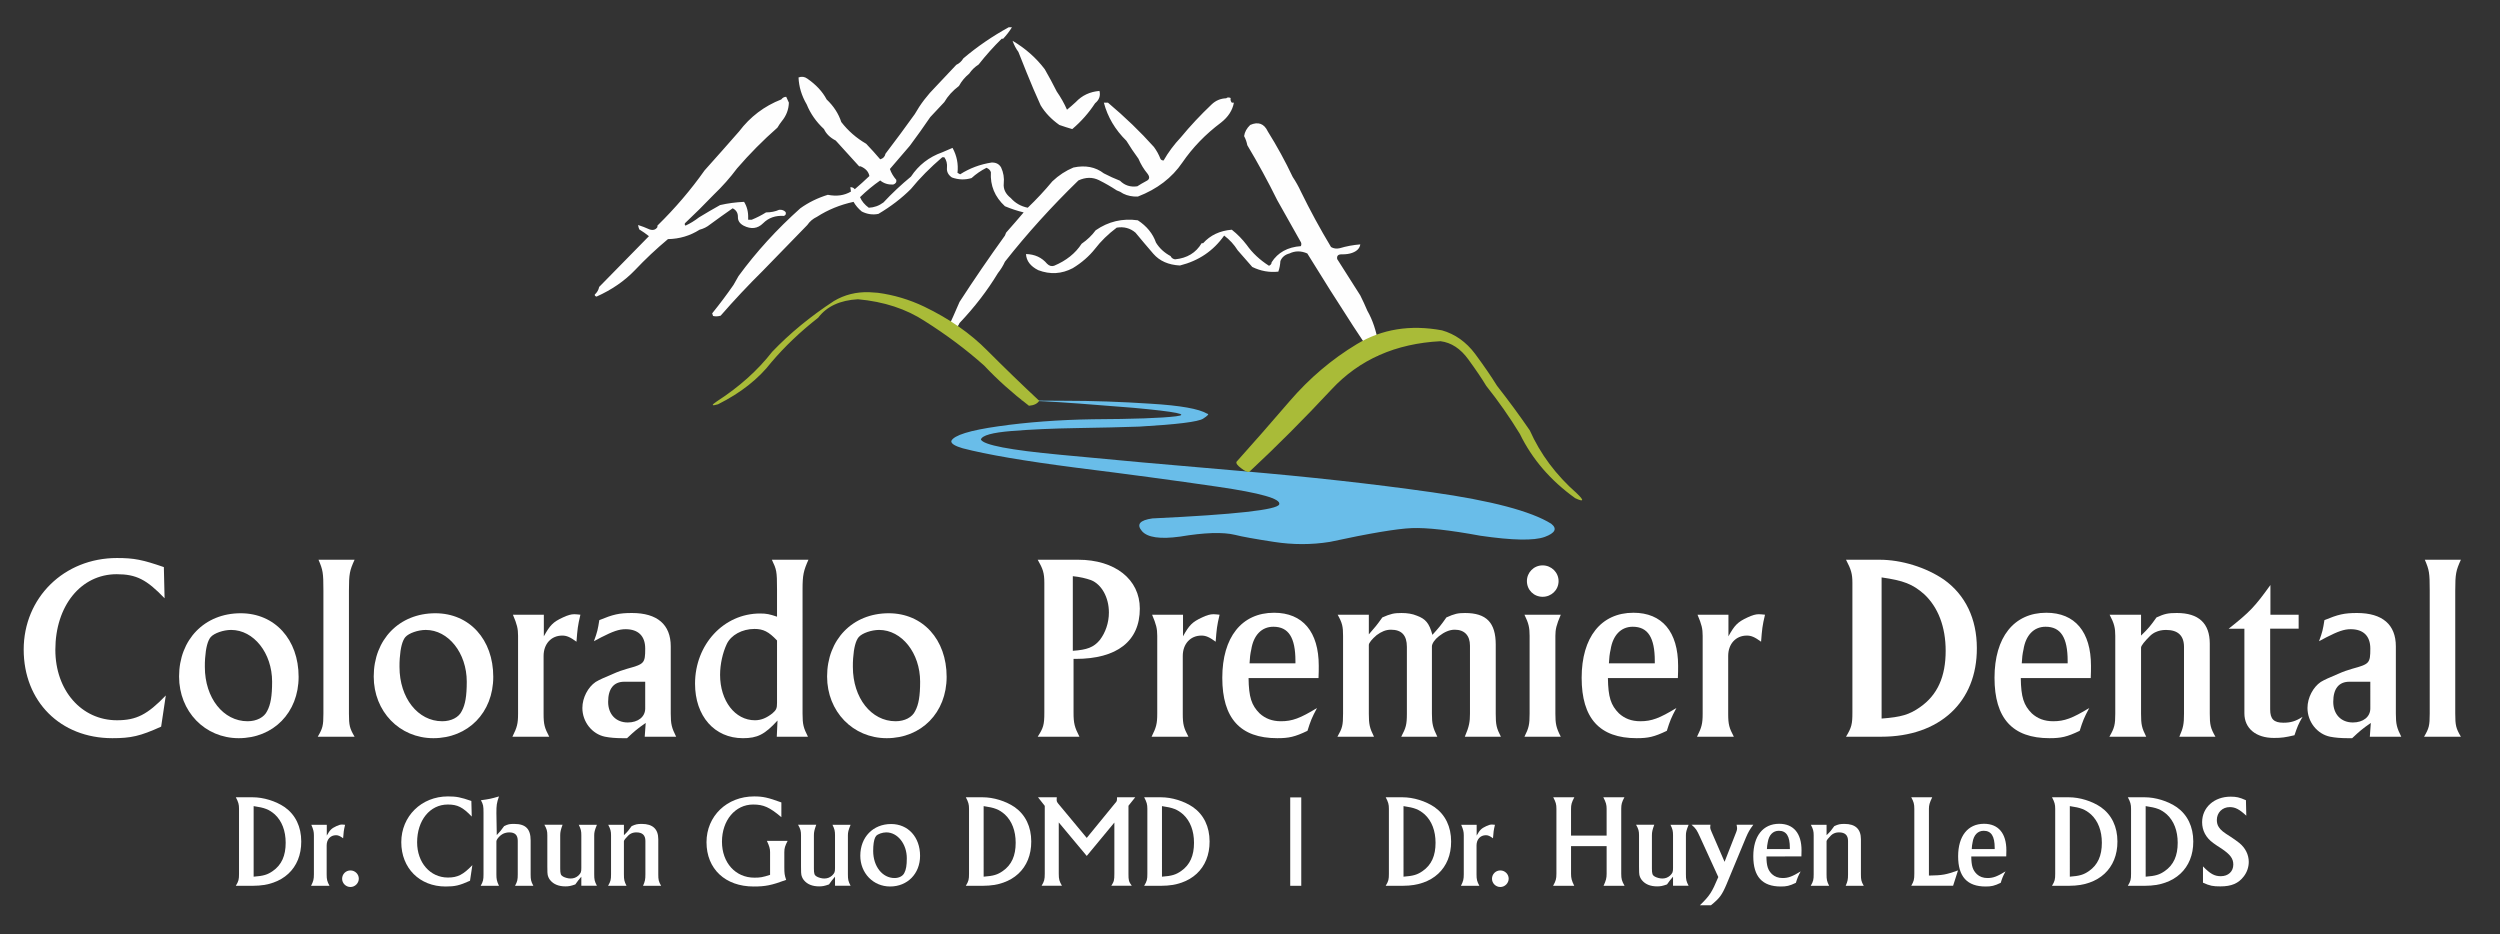
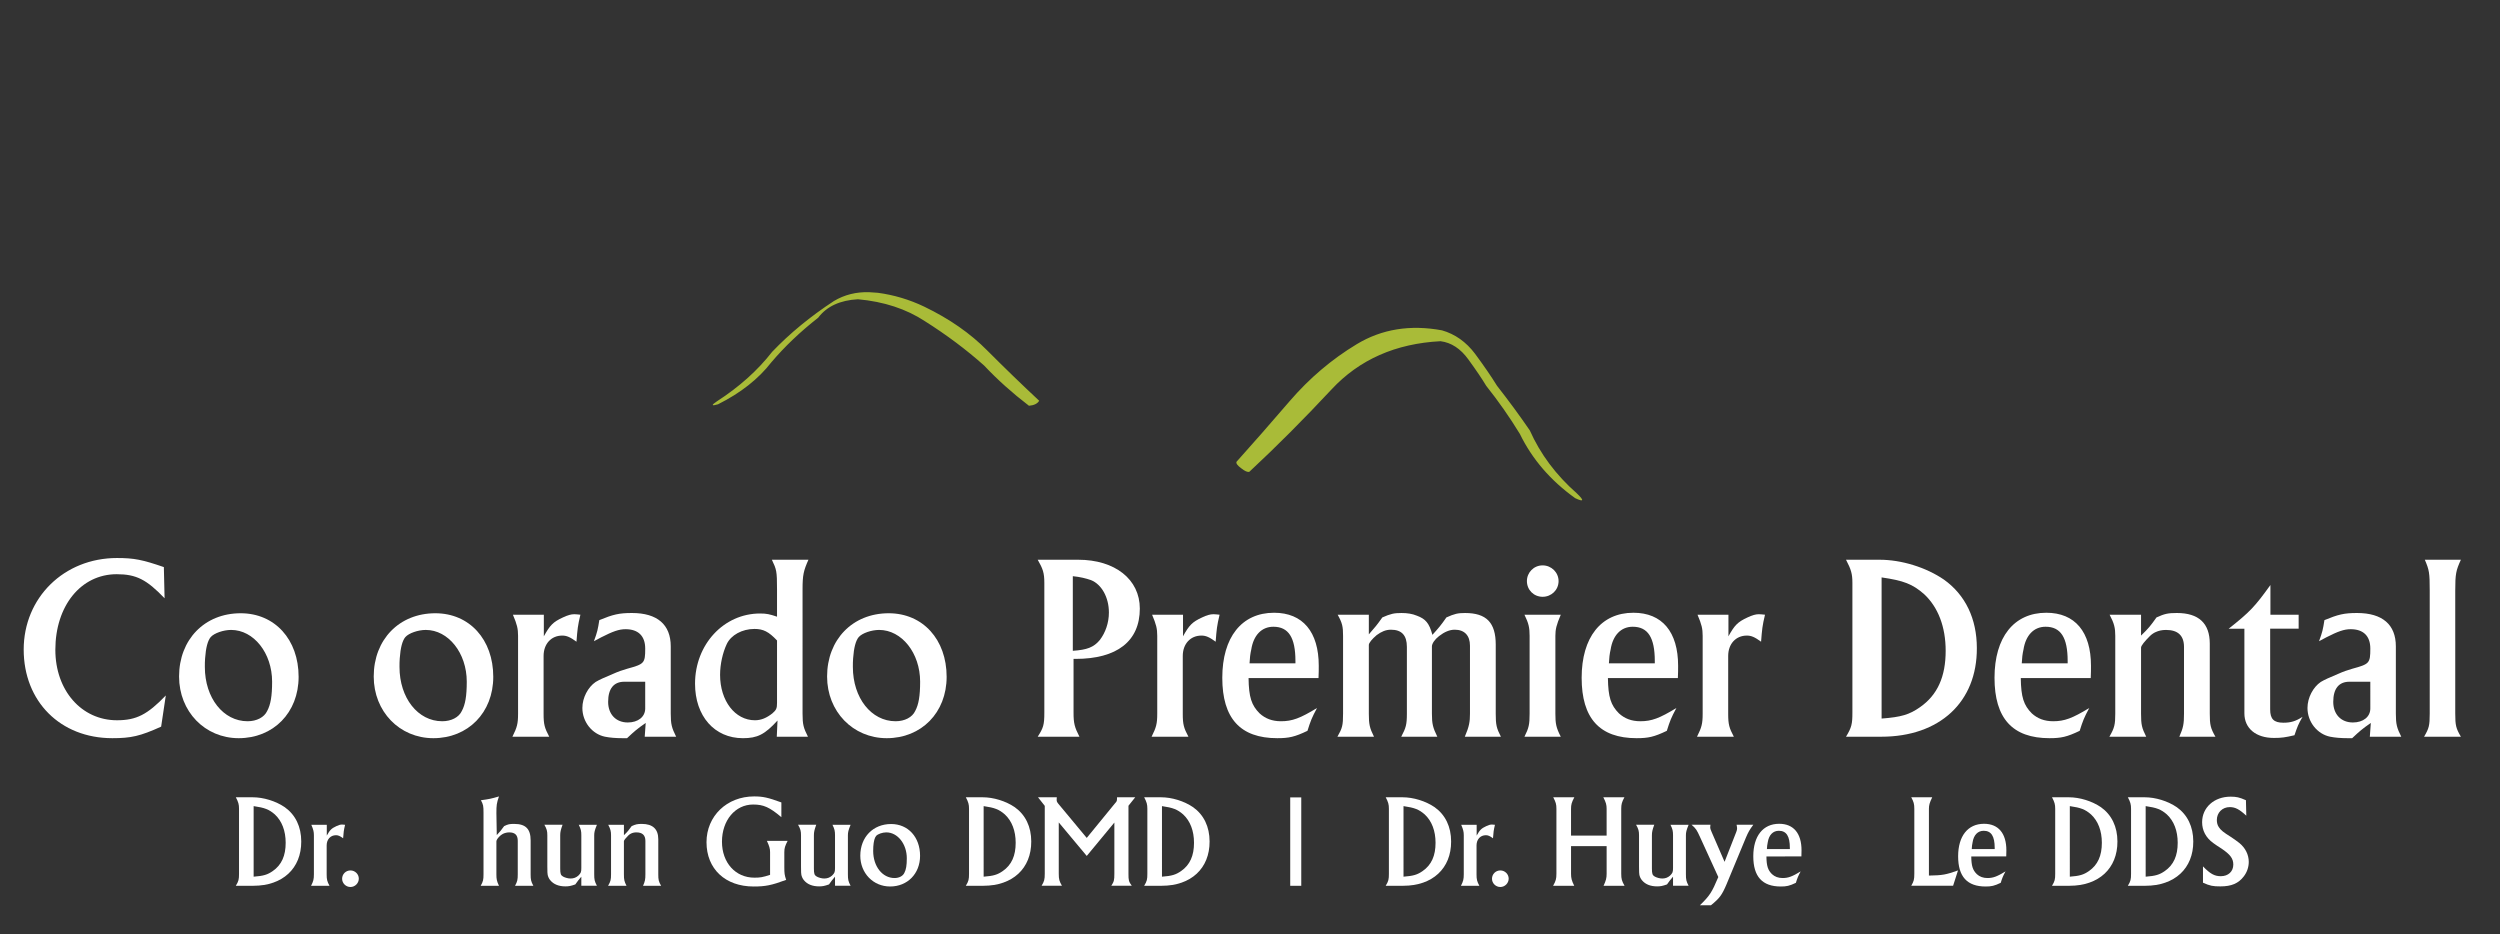
<svg xmlns="http://www.w3.org/2000/svg" width="298.755" height="111.669" viewBox="0 0 298.755 111.669" version="1.1" id="svg78698">
  <rect x="0" y="0" width="298.755" height="111.669" fill="#333333" stroke="none" />
  <title id="title78684">Page 1</title>
  <desc id="desc78686">Created with Sketch.</desc>
  <defs id="defs78688" />
  <g aria-label="Colorado Premier Dental" id="text40804" style="font-size:29.333px;line-height:1.25;font-family:Adelon-Medium;-inkscape-font-specification:'Adelon-Medium, Normal';fill:#ffffff;stroke-opacity:0">
    <path d="m 19.581,67.769 c -2.552,-0.88 -3.549,-1.085 -5.603,-1.085 -6.336,0 -11.147,4.752 -11.147,10.941 0,6.189 4.371,10.589 10.589,10.589 2.229,0 3.315,-0.235 5.837,-1.379 l 0.557,-3.725 c -2.2,2.288 -3.52,2.963 -5.837,2.963 -4.253,0 -7.363,-3.579 -7.363,-8.419 0,-5.251 3.051,-9.035 7.333,-9.035 2.347,0 3.579,0.645 5.72,2.875 z" id="path25371" />
    <path d="m 21.4,80.852 c 0,4.165 3.08,7.363 7.128,7.363 4.136,0 7.157,-3.051 7.157,-7.333 0,-4.459 -2.845,-7.597 -6.923,-7.597 -4.312,0 -7.363,3.139 -7.363,7.568 z m 3.784,-4.723 c 0.411,-0.469 1.525,-0.851 2.435,-0.851 2.699,0 4.899,2.757 4.899,6.189 0,1.701 -0.176,2.728 -0.587,3.491 -0.352,0.763 -1.261,1.232 -2.347,1.232 -2.904,0 -5.104,-2.787 -5.104,-6.483 0,-0.352 0,-0.704 0.029,-1.027 0.088,-1.291 0.323,-2.141 0.675,-2.552 z" id="path25373" />
-     <path d="m 37.973,88.039 h 4.4 C 41.787,87.041 41.699,86.689 41.699,85.281 V 70.585 c 0,-2.024 0.088,-2.405 0.675,-3.696 H 38.061 c 0.528,1.232 0.587,1.555 0.587,3.696 v 14.696 c 0,1.437 -0.088,1.76 -0.675,2.757 z" id="path25375" />
    <path d="m 44.661,80.852 c 0,4.165 3.08,7.363 7.128,7.363 4.136,0 7.157,-3.051 7.157,-7.333 0,-4.459 -2.845,-7.597 -6.923,-7.597 -4.312,0 -7.363,3.139 -7.363,7.568 z m 3.784,-4.723 c 0.411,-0.469 1.525,-0.851 2.435,-0.851 2.699,0 4.899,2.757 4.899,6.189 0,1.701 -0.176,2.728 -0.587,3.491 -0.352,0.763 -1.261,1.232 -2.347,1.232 -2.904,0 -5.104,-2.787 -5.104,-6.483 0,-0.352 0,-0.704 0.029,-1.027 0.088,-1.291 0.323,-2.141 0.675,-2.552 z" id="path25377" />
    <path d="m 61.235,88.039 h 4.4 c -0.557,-1.056 -0.675,-1.467 -0.675,-2.728 v -6.923 c 0,-1.437 0.909,-2.435 2.229,-2.435 0.528,0 0.939,0.176 1.701,0.733 0.117,-1.496 0.147,-1.877 0.469,-3.227 -0.323,-0.029 -0.528,-0.059 -0.733,-0.059 -0.381,0 -0.792,0.117 -1.349,0.381 -1.203,0.557 -1.555,0.939 -2.288,2.259 v -2.581 h -3.696 c 0.499,1.173 0.616,1.672 0.616,2.523 v 9.299 c 0,1.203 -0.117,1.643 -0.675,2.757 z" id="path25379" />
    <path d="m 70.973,76.628 0.88,-0.469 c 1.379,-0.704 2.112,-0.968 2.904,-0.968 1.496,0 2.347,0.792 2.347,2.317 0,1.76 -0.117,1.848 -2.141,2.405 -0.528,0.147 -1.115,0.352 -1.701,0.616 -0.997,0.411 -1.701,0.733 -2.083,0.968 -0.909,0.616 -1.584,1.877 -1.584,3.109 0,1.643 1.144,3.109 2.699,3.432 0.587,0.117 1.291,0.176 2.083,0.176 h 0.557 c 0.939,-0.88 1.173,-1.085 2.229,-1.819 l -0.117,1.643 h 3.755 c -0.528,-1.056 -0.645,-1.496 -0.645,-2.757 v -8.037 c 0,-2.611 -1.613,-3.989 -4.635,-3.989 -1.555,0 -2.259,0.176 -3.901,0.851 -0.176,1.115 -0.235,1.408 -0.645,2.523 z m 6.131,8.037 c 0,0.997 -0.851,1.672 -2.083,1.672 -1.408,0 -2.347,-0.968 -2.347,-2.464 0,-1.584 0.675,-2.405 1.936,-2.405 h 2.493 z" id="path25381" />
    <path d="m 92.856,73.695 c -0.88,-0.293 -1.232,-0.381 -2.024,-0.381 -4.341,0 -7.773,3.696 -7.773,8.389 0,3.872 2.317,6.512 5.72,6.512 1.731,0 2.611,-0.44 4.136,-2.112 l -0.088,1.936 h 3.725 c -0.528,-1.056 -0.645,-1.437 -0.645,-2.757 V 70.439 c 0,-1.731 0.117,-2.229 0.704,-3.549 h -4.371 c 0.557,1.173 0.616,1.349 0.616,3.549 z m 0,10.296 c 0,0.675 -0.088,0.851 -0.557,1.261 -0.675,0.528 -1.32,0.821 -2.083,0.821 -2.376,0 -4.165,-2.317 -4.165,-5.427 0,-1.291 0.323,-2.669 0.792,-3.667 0.499,-1.085 1.848,-1.819 3.315,-1.819 1.056,0 1.701,0.323 2.699,1.379 z" id="path25383" />
    <path d="m 98.84,80.852 c 0,4.165 3.08,7.363 7.128,7.363 4.136,0 7.157,-3.051 7.157,-7.333 0,-4.459 -2.845,-7.597 -6.923,-7.597 -4.312,0 -7.363,3.139 -7.363,7.568 z m 3.784,-4.723 c 0.411,-0.469 1.525,-0.851 2.435,-0.851 2.699,0 4.899,2.757 4.899,6.189 0,1.701 -0.176,2.728 -0.587,3.491 -0.352,0.763 -1.261,1.232 -2.347,1.232 -2.904,0 -5.104,-2.787 -5.104,-6.483 0,-0.352 0,-0.704 0.029,-1.027 0.088,-1.291 0.323,-2.141 0.675,-2.552 z" id="path25385" />
    <path d="m 124.008,88.039 h 4.987 c -0.587,-1.144 -0.704,-1.613 -0.704,-2.875 v -6.424 h 0.235 c 4.957,0 7.685,-2.112 7.685,-6.013 0,-3.491 -2.963,-5.837 -7.363,-5.837 h -4.84 c 0.616,1.085 0.792,1.555 0.792,2.757 v 15.517 c 0,1.467 -0.117,1.819 -0.792,2.875 z m 4.195,-19.184 c 0.88,0.088 1.584,0.264 2.171,0.469 1.261,0.499 2.141,2.053 2.141,3.872 0,1.232 -0.411,2.405 -1.085,3.285 -0.733,0.88 -1.525,1.173 -3.227,1.291 z" id="path25387" />
    <path d="m 137.618,88.039 h 4.4 c -0.557,-1.056 -0.675,-1.467 -0.675,-2.728 v -6.923 c 0,-1.437 0.909,-2.435 2.229,-2.435 0.528,0 0.939,0.176 1.701,0.733 0.117,-1.496 0.147,-1.877 0.469,-3.227 -0.323,-0.029 -0.528,-0.059 -0.733,-0.059 -0.381,0 -0.792,0.117 -1.349,0.381 -1.203,0.557 -1.555,0.939 -2.288,2.259 v -2.581 h -3.696 c 0.499,1.173 0.616,1.672 0.616,2.523 v 9.299 c 0,1.203 -0.117,1.643 -0.675,2.757 z" id="path25389" />
    <path d="m 157.565,81.028 c 0.029,-0.528 0.029,-1.056 0.029,-1.467 0,-4.048 -1.907,-6.336 -5.339,-6.336 -3.872,0 -6.189,2.933 -6.189,7.773 0,4.84 2.141,7.216 6.571,7.216 1.379,0 2.083,-0.147 3.608,-0.88 0.381,-1.203 0.499,-1.525 1.144,-2.728 -2.024,1.232 -2.963,1.584 -4.312,1.584 -1.056,0 -1.877,-0.323 -2.552,-0.939 -0.968,-0.968 -1.291,-1.936 -1.32,-4.224 z m -8.037,-3.403 c 0.264,-1.701 1.232,-2.728 2.64,-2.728 1.819,0 2.64,1.291 2.64,4.107 v 0.264 h -5.485 c 0.029,-0.616 0.088,-1.144 0.205,-1.643 z" id="path25391" />
    <path d="m 159.823,88.039 h 4.371 c -0.528,-1.056 -0.616,-1.496 -0.616,-2.757 v -8.213 c 0,-0.235 0.381,-0.704 0.939,-1.173 0.557,-0.411 1.085,-0.645 1.701,-0.645 1.291,0 1.907,0.675 1.907,2.053 v 7.979 c 0,1.32 -0.117,1.701 -0.675,2.757 h 4.312 c -0.528,-1.085 -0.645,-1.525 -0.645,-2.757 v -8.037 c 0,-0.323 0.323,-0.821 0.851,-1.232 0.645,-0.499 1.261,-0.763 1.877,-0.763 1.173,0 1.819,0.704 1.819,1.907 v 8.125 c 0,0.968 -0.088,1.525 -0.616,2.757 h 4.312 c -0.528,-1.027 -0.616,-1.437 -0.616,-2.728 v -8.272 c 0,-2.64 -1.115,-3.784 -3.667,-3.784 -0.851,0 -1.261,0.088 -2.229,0.528 -0.675,0.968 -0.88,1.203 -1.672,2.083 -0.381,-1.408 -0.821,-1.907 -1.848,-2.288 -0.557,-0.235 -1.173,-0.323 -1.848,-0.323 -0.88,0 -1.291,0.088 -2.288,0.528 -0.645,0.909 -0.821,1.115 -1.613,2.024 v -2.347 h -3.725 c 0.557,0.997 0.645,1.408 0.645,2.523 v 9.299 c 0,1.408 -0.088,1.731 -0.675,2.757 z" id="path25393" />
    <path d="m 182.175,88.039 h 4.341 c -0.557,-1.085 -0.645,-1.555 -0.645,-2.757 v -9.299 c 0,-0.763 0.117,-1.291 0.645,-2.523 h -4.341 c 0.499,1.027 0.616,1.525 0.616,2.523 v 9.299 c 0,1.291 -0.088,1.701 -0.616,2.757 z M 182.469,69.441 c 0,1.056 0.821,1.877 1.877,1.877 1.056,0 1.907,-0.821 1.907,-1.877 0,-1.027 -0.851,-1.877 -1.907,-1.877 -1.056,0 -1.877,0.851 -1.877,1.877 z" id="path25395" />
    <path d="m 200.509,81.028 c 0.029,-0.528 0.029,-1.056 0.029,-1.467 0,-4.048 -1.907,-6.336 -5.339,-6.336 -3.872,0 -6.189,2.933 -6.189,7.773 0,4.84 2.141,7.216 6.571,7.216 1.379,0 2.083,-0.147 3.608,-0.88 0.381,-1.203 0.499,-1.525 1.144,-2.728 -2.024,1.232 -2.963,1.584 -4.312,1.584 -1.056,0 -1.877,-0.323 -2.552,-0.939 -0.968,-0.968 -1.291,-1.936 -1.32,-4.224 z m -8.037,-3.403 c 0.264,-1.701 1.232,-2.728 2.64,-2.728 1.819,0 2.64,1.291 2.64,4.107 v 0.264 h -5.485 c 0.029,-0.616 0.088,-1.144 0.205,-1.643 z" id="path25397" />
    <path d="m 202.797,88.039 h 4.4 c -0.557,-1.056 -0.675,-1.467 -0.675,-2.728 v -6.923 c 0,-1.437 0.909,-2.435 2.229,-2.435 0.528,0 0.939,0.176 1.701,0.733 0.117,-1.496 0.147,-1.877 0.469,-3.227 -0.323,-0.029 -0.528,-0.059 -0.733,-0.059 -0.381,0 -0.792,0.117 -1.349,0.381 -1.203,0.557 -1.555,0.939 -2.288,2.259 v -2.581 h -3.696 c 0.499,1.173 0.616,1.672 0.616,2.523 v 9.299 c 0,1.203 -0.117,1.643 -0.675,2.757 z" id="path25399" />
    <path d="m 220.602,88.039 h 4.224 c 6.952,0 11.44,-4.136 11.411,-10.589 0,-3.52 -1.379,-6.365 -3.931,-8.184 -2.141,-1.467 -5.075,-2.376 -7.685,-2.376 h -4.019 c 0.616,1.173 0.763,1.701 0.763,2.757 v 15.517 c 0,1.349 -0.088,1.76 -0.763,2.875 z m 4.253,-19.037 c 2.64,0.381 3.696,0.792 5.075,1.995 1.672,1.555 2.581,3.901 2.581,6.776 0,3.08 -0.968,5.28 -3.08,6.747 -1.261,0.88 -2.229,1.173 -4.576,1.349 z" id="path25401" />
    <path d="m 249.847,81.028 c 0.029,-0.528 0.029,-1.056 0.029,-1.467 0,-4.048 -1.907,-6.336 -5.339,-6.336 -3.872,0 -6.189,2.933 -6.189,7.773 0,4.84 2.141,7.216 6.571,7.216 1.379,0 2.083,-0.147 3.608,-0.88 0.381,-1.203 0.499,-1.525 1.144,-2.728 -2.024,1.232 -2.963,1.584 -4.312,1.584 -1.056,0 -1.877,-0.323 -2.552,-0.939 -0.968,-0.968 -1.291,-1.936 -1.32,-4.224 z m -8.037,-3.403 c 0.264,-1.701 1.232,-2.728 2.64,-2.728 1.819,0 2.64,1.291 2.64,4.107 v 0.264 h -5.485 c 0.029,-0.616 0.088,-1.144 0.205,-1.643 z" id="path25403" />
    <path d="m 252.076,88.039 h 4.4 c -0.528,-1.056 -0.616,-1.437 -0.616,-2.757 v -7.891 c 0,-0.235 0.44,-0.763 1.056,-1.379 0.205,-0.205 0.469,-0.381 0.675,-0.469 0.381,-0.176 0.763,-0.264 1.261,-0.264 1.408,0 2.141,0.675 2.141,2.024 v 7.979 c 0,1.261 -0.088,1.672 -0.557,2.757 h 4.312 c -0.587,-1.027 -0.675,-1.408 -0.675,-2.757 v -8.36 c 0,-2.435 -1.32,-3.667 -3.931,-3.667 -1.056,0 -1.467,0.088 -2.435,0.528 -0.733,1.027 -0.939,1.291 -1.848,2.171 v -2.493 h -3.755 c 0.557,1.056 0.675,1.584 0.675,2.523 v 9.299 c 0,1.291 -0.088,1.701 -0.704,2.757 z" id="path25405" />
    <path d="m 266.332,75.132 h 1.877 v 10.12 c 0,1.789 1.379,2.933 3.52,2.933 0.909,0 1.349,-0.059 2.464,-0.323 0.352,-1.027 0.44,-1.291 0.968,-2.2 -0.821,0.528 -1.408,0.704 -2.288,0.704 -1.144,0 -1.584,-0.44 -1.584,-1.584 v -9.651 h 3.403 v -1.672 h -3.373 v -3.549 c -1.877,2.611 -2.435,3.197 -4.987,5.221 z" id="path25407" />
    <path d="m 277.127,76.628 0.88,-0.469 c 1.379,-0.704 2.112,-0.968 2.904,-0.968 1.496,0 2.347,0.792 2.347,2.317 0,1.76 -0.117,1.848 -2.141,2.405 -0.528,0.147 -1.115,0.352 -1.701,0.616 -0.997,0.411 -1.701,0.733 -2.083,0.968 -0.909,0.616 -1.584,1.877 -1.584,3.109 0,1.643 1.144,3.109 2.699,3.432 0.587,0.117 1.291,0.176 2.083,0.176 h 0.557 c 0.939,-0.88 1.173,-1.085 2.229,-1.819 l -0.117,1.643 h 3.755 c -0.528,-1.056 -0.645,-1.496 -0.645,-2.757 v -8.037 c 0,-2.611 -1.613,-3.989 -4.635,-3.989 -1.555,0 -2.259,0.176 -3.901,0.851 -0.176,1.115 -0.235,1.408 -0.645,2.523 z m 6.131,8.037 c 0,0.997 -0.851,1.672 -2.083,1.672 -1.408,0 -2.347,-0.968 -2.347,-2.464 0,-1.584 0.675,-2.405 1.936,-2.405 h 2.493 z" id="path25409" />
    <path d="m 289.682,88.039 h 4.4 c -0.587,-0.997 -0.675,-1.349 -0.675,-2.757 V 70.585 c 0,-2.024 0.088,-2.405 0.675,-3.696 h -4.312 c 0.528,1.232 0.587,1.555 0.587,3.696 v 14.696 c 0,1.437 -0.088,1.76 -0.675,2.757 z" id="path25411" />
  </g>
  <g aria-label="Dr. Chun Guo DMD  |  Dr. Huyen Le DDS" id="text75030" style="font-size:14.667px;line-height:1.25;font-family:Adelon-Medium;-inkscape-font-specification:'Adelon-Medium, Normal';fill:#ffffff">
    <path d="m 28.183,105.851 h 2.112 c 3.476,0 5.72,-2.068 5.705,-5.295 0,-1.76 -0.689,-3.183 -1.965,-4.092 -1.071,-0.733 -2.537,-1.188 -3.843,-1.188 h -2.009 c 0.308,0.587 0.381,0.851 0.381,1.379 v 7.759 c 0,0.675 -0.044,0.88 -0.381,1.437 z m 2.127,-9.519 c 1.32,0.191 1.848,0.396 2.537,0.997 0.836,0.777 1.291,1.951 1.291,3.388 0,1.54 -0.484,2.64 -1.54,3.373 -0.631,0.44 -1.115,0.587 -2.288,0.675 z" id="path25414" />
    <path d="m 37.174,105.851 h 2.2 c -0.279,-0.528 -0.337,-0.733 -0.337,-1.364 v -3.461 c 0,-0.719 0.455,-1.217 1.115,-1.217 0.264,0 0.469,0.088 0.851,0.367 0.059,-0.748 0.073,-0.939 0.235,-1.613 -0.161,-0.015 -0.264,-0.029 -0.367,-0.029 -0.191,0 -0.396,0.059 -0.675,0.191 -0.601,0.279 -0.777,0.469 -1.144,1.129 v -1.291 h -1.848 c 0.249,0.587 0.308,0.836 0.308,1.261 v 4.649 c 0,0.601 -0.059,0.821 -0.337,1.379 z" id="path25416" />
    <path d="m 40.884,105.015 c 0,0.528 0.44,0.983 0.997,0.983 0.543,0 0.997,-0.455 0.997,-0.997 0,-0.543 -0.455,-0.983 -0.997,-0.983 -0.557,0 -0.997,0.44 -0.997,0.997 z" id="path25418" />
-     <path d="m 56.328,95.716 c -1.276,-0.44 -1.775,-0.543 -2.801,-0.543 -3.168,0 -5.573,2.376 -5.573,5.471 0,3.095 2.185,5.295 5.295,5.295 1.115,0 1.657,-0.117 2.919,-0.689 l 0.279,-1.863 c -1.1,1.144 -1.76,1.481 -2.919,1.481 -2.127,0 -3.681,-1.789 -3.681,-4.209 0,-2.625 1.525,-4.517 3.667,-4.517 1.173,0 1.789,0.323 2.86,1.437 z" id="path25420" />
    <path d="m 57.443,105.851 h 2.185 c -0.264,-0.557 -0.308,-0.792 -0.308,-1.379 v -3.916 c 0,-0.147 0.117,-0.337 0.323,-0.557 0.132,-0.147 0.293,-0.264 0.455,-0.352 0.205,-0.103 0.499,-0.176 0.748,-0.176 0.704,0 1.027,0.323 1.027,1.012 v 3.989 c 0,0.66 -0.044,0.851 -0.323,1.379 h 2.185 c -0.279,-0.528 -0.323,-0.719 -0.323,-1.379 v -4.048 c 0,-1.364 -0.601,-1.965 -1.951,-1.965 -0.572,0 -0.733,0.029 -1.217,0.264 -0.367,0.513 -0.469,0.631 -0.88,1.071 l -0.044,-2.625 c 0,-0.924 0.029,-1.203 0.308,-1.995 -0.953,0.279 -1.188,0.323 -2.156,0.455 0.279,0.528 0.308,0.689 0.308,1.496 v 7.348 c 0,0.66 -0.044,0.851 -0.337,1.379 z" id="path25422" />
    <path d="m 65.055,98.561 c 0.293,0.513 0.352,0.763 0.352,1.261 v 3.711 c 0,0.675 0.015,0.88 0.044,1.027 0.059,0.235 0.147,0.44 0.308,0.631 0.396,0.484 1.012,0.733 1.804,0.733 0.411,0 0.645,-0.044 1.188,-0.235 0.308,-0.425 0.381,-0.543 0.719,-0.924 v 1.085 h 1.863 c -0.279,-0.528 -0.323,-0.733 -0.323,-1.379 v -4.649 c 0,-0.367 0.059,-0.616 0.323,-1.261 h -2.171 c 0.264,0.528 0.308,0.763 0.308,1.261 v 3.901 c 0,0.484 -0.044,0.601 -0.352,0.909 -0.264,0.235 -0.557,0.352 -0.939,0.352 -0.293,0 -0.66,-0.103 -0.895,-0.235 -0.279,-0.161 -0.337,-0.337 -0.337,-0.968 v -3.96 c 0,-0.396 0.059,-0.645 0.279,-1.261 z" id="path25424" />
    <path d="m 72.667,105.851 h 2.2 c -0.264,-0.528 -0.308,-0.719 -0.308,-1.379 v -3.945 c 0,-0.117 0.22,-0.381 0.528,-0.689 0.103,-0.103 0.235,-0.191 0.337,-0.235 0.191,-0.088 0.381,-0.132 0.631,-0.132 0.704,0 1.071,0.337 1.071,1.012 v 3.989 c 0,0.631 -0.044,0.836 -0.279,1.379 h 2.156 c -0.293,-0.513 -0.337,-0.704 -0.337,-1.379 v -4.18 c 0,-1.217 -0.66,-1.833 -1.965,-1.833 -0.528,0 -0.733,0.044 -1.217,0.264 -0.367,0.513 -0.469,0.645 -0.924,1.085 v -1.247 h -1.877 c 0.279,0.528 0.337,0.792 0.337,1.261 v 4.649 c 0,0.645 -0.044,0.851 -0.352,1.379 z" id="path25426" />
    <path d="m 93.376,95.892 c -1.599,-0.587 -2.215,-0.719 -3.256,-0.719 -3.256,0 -5.691,2.347 -5.691,5.471 0,3.197 2.244,5.295 5.632,5.295 1.379,0 2.112,-0.132 3.887,-0.792 -0.191,-0.587 -0.22,-0.748 -0.22,-1.525 v -1.789 c 0,-0.484 0.088,-0.748 0.396,-1.349 h -2.479 c 0.293,0.645 0.381,0.924 0.381,1.349 v 2.713 c -0.895,0.293 -1.203,0.337 -1.877,0.337 -2.259,0 -3.872,-1.789 -3.872,-4.297 0,-2.552 1.584,-4.444 3.725,-4.444 1.247,0 1.965,0.323 3.373,1.511 z" id="path25428" />
    <path d="m 95.371,98.561 c 0.293,0.513 0.352,0.763 0.352,1.261 v 3.711 c 0,0.675 0.015,0.88 0.044,1.027 0.059,0.235 0.147,0.44 0.308,0.631 0.396,0.484 1.012,0.733 1.804,0.733 0.411,0 0.645,-0.044 1.188,-0.235 0.308,-0.425 0.381,-0.543 0.719,-0.924 v 1.085 h 1.863 c -0.279,-0.528 -0.323,-0.733 -0.323,-1.379 v -4.649 c 0,-0.367 0.059,-0.616 0.323,-1.261 h -2.171 c 0.264,0.528 0.308,0.763 0.308,1.261 v 3.901 c 0,0.484 -0.044,0.601 -0.352,0.909 -0.264,0.235 -0.557,0.352 -0.939,0.352 -0.293,0 -0.66,-0.103 -0.895,-0.235 -0.279,-0.161 -0.337,-0.337 -0.337,-0.968 v -3.96 c 0,-0.396 0.059,-0.645 0.279,-1.261 z" id="path25430" />
    <path d="m 102.807,102.257 c 0,2.083 1.54,3.681 3.564,3.681 2.068,0 3.579,-1.525 3.579,-3.667 0,-2.229 -1.423,-3.799 -3.461,-3.799 -2.156,0 -3.681,1.569 -3.681,3.784 z m 1.892,-2.361 c 0.205,-0.235 0.763,-0.425 1.217,-0.425 1.349,0 2.449,1.379 2.449,3.095 0,0.851 -0.088,1.364 -0.293,1.745 -0.176,0.381 -0.631,0.616 -1.173,0.616 -1.452,0 -2.552,-1.393 -2.552,-3.241 0,-0.176 0,-0.352 0.015,-0.513 0.044,-0.645 0.161,-1.071 0.337,-1.276 z" id="path25432" />
    <path d="m 115.42,105.851 h 2.112 c 3.476,0 5.72,-2.068 5.705,-5.295 0,-1.76 -0.689,-3.183 -1.965,-4.092 -1.071,-0.733 -2.537,-1.188 -3.843,-1.188 h -2.009 c 0.308,0.587 0.381,0.851 0.381,1.379 v 7.759 c 0,0.675 -0.044,0.88 -0.381,1.437 z m 2.127,-9.519 c 1.32,0.191 1.848,0.396 2.537,0.997 0.836,0.777 1.291,1.951 1.291,3.388 0,1.54 -0.484,2.64 -1.54,3.373 -0.631,0.44 -1.115,0.587 -2.288,0.675 z" id="path25434" />
    <path d="m 124.044,95.276 0.807,1.027 v 8.096 c 0,0.704 -0.059,0.924 -0.381,1.452 h 2.435 c -0.308,-0.543 -0.381,-0.748 -0.381,-1.437 v -6.131 l 3.344,4.004 3.3,-3.989 v 6.116 c 0,0.777 -0.044,0.939 -0.367,1.437 h 2.449 c -0.367,-0.499 -0.396,-0.645 -0.396,-1.437 v -8.125 l 0.807,-1.012 h -2.171 c 0,0.235 -0.015,0.411 -0.059,0.484 -0.029,0.059 -0.088,0.132 -0.22,0.279 l -3.344,4.092 -3.403,-4.092 c -0.161,-0.205 -0.191,-0.279 -0.191,-0.484 0,-0.088 0,-0.191 0.015,-0.279 z" id="path25436" />
    <path d="m 136.731,105.851 h 2.112 c 3.476,0 5.72,-2.068 5.705,-5.295 0,-1.76 -0.689,-3.183 -1.965,-4.092 -1.071,-0.733 -2.537,-1.188 -3.843,-1.188 h -2.009 c 0.308,0.587 0.381,0.851 0.381,1.379 v 7.759 c 0,0.675 -0.044,0.88 -0.381,1.437 z m 2.127,-9.519 c 1.32,0.191 1.848,0.396 2.537,0.997 0.836,0.777 1.291,1.951 1.291,3.388 0,1.54 -0.484,2.64 -1.54,3.373 -0.631,0.44 -1.115,0.587 -2.288,0.675 z" id="path25438" />
    <path d="m 154.184,105.851 h 1.32 V 95.291 h -1.32 z" id="path25440" />
    <path d="m 165.595,105.851 h 2.112 c 3.476,0 5.72,-2.068 5.705,-5.295 0,-1.76 -0.689,-3.183 -1.965,-4.092 -1.071,-0.733 -2.537,-1.188 -3.843,-1.188 h -2.009 c 0.308,0.587 0.381,0.851 0.381,1.379 v 7.759 c 0,0.675 -0.044,0.88 -0.381,1.437 z m 2.127,-9.519 c 1.32,0.191 1.848,0.396 2.537,0.997 0.836,0.777 1.291,1.951 1.291,3.388 0,1.54 -0.484,2.64 -1.54,3.373 -0.631,0.44 -1.115,0.587 -2.288,0.675 z" id="path25442" />
    <path d="m 174.586,105.851 h 2.2 c -0.279,-0.528 -0.337,-0.733 -0.337,-1.364 v -3.461 c 0,-0.719 0.455,-1.217 1.115,-1.217 0.264,0 0.469,0.088 0.851,0.367 0.059,-0.748 0.073,-0.939 0.235,-1.613 -0.161,-0.015 -0.264,-0.029 -0.367,-0.029 -0.191,0 -0.396,0.059 -0.675,0.191 -0.601,0.279 -0.777,0.469 -1.144,1.129 v -1.291 h -1.848 c 0.249,0.587 0.308,0.836 0.308,1.261 v 4.649 c 0,0.601 -0.059,0.821 -0.337,1.379 z" id="path25444" />
    <path d="m 178.296,105.015 c 0,0.528 0.44,0.983 0.997,0.983 0.543,0 0.997,-0.455 0.997,-0.997 0,-0.543 -0.455,-0.983 -0.997,-0.983 -0.557,0 -0.997,0.44 -0.997,0.997 z" id="path25446" />
    <path d="m 185.6,105.851 h 2.523 c -0.308,-0.616 -0.381,-0.909 -0.381,-1.437 v -3.3 h 4.253 v 3.3 c 0,0.513 -0.073,0.807 -0.367,1.437 h 2.508 c -0.323,-0.572 -0.396,-0.807 -0.396,-1.437 v -7.759 c 0,-0.543 0.073,-0.807 0.381,-1.379 h -2.523 c 0.323,0.616 0.396,0.909 0.396,1.379 v 3.197 h -4.253 v -3.197 c 0,-0.499 0.073,-0.777 0.396,-1.379 h -2.523 c 0.308,0.587 0.381,0.836 0.381,1.379 v 7.759 c 0,0.616 -0.073,0.865 -0.396,1.437 z" id="path25448" />
    <path d="m 195.515,98.561 c 0.293,0.513 0.352,0.763 0.352,1.261 v 3.711 c 0,0.675 0.015,0.88 0.044,1.027 0.059,0.235 0.147,0.44 0.308,0.631 0.396,0.484 1.012,0.733 1.804,0.733 0.411,0 0.645,-0.044 1.188,-0.235 0.308,-0.425 0.381,-0.543 0.719,-0.924 v 1.085 h 1.863 c -0.279,-0.528 -0.323,-0.733 -0.323,-1.379 v -4.649 c 0,-0.367 0.059,-0.616 0.323,-1.261 h -2.171 c 0.264,0.528 0.308,0.763 0.308,1.261 v 3.901 c 0,0.484 -0.044,0.601 -0.352,0.909 -0.264,0.235 -0.557,0.352 -0.939,0.352 -0.293,0 -0.66,-0.103 -0.895,-0.235 -0.279,-0.161 -0.337,-0.337 -0.337,-0.968 v -3.96 c 0,-0.396 0.059,-0.645 0.279,-1.261 z" id="path25450" />
    <path d="m 202.144,98.561 c 0.528,0.455 0.616,0.601 1.012,1.467 l 2.185,4.781 c -0.777,1.848 -1.027,2.229 -2.2,3.373 h 1.32 c 1.041,-0.851 1.305,-1.203 1.863,-2.508 l 2.332,-5.617 c 0.264,-0.616 0.411,-0.88 0.865,-1.496 h -1.995 c 0.029,0.191 0.059,0.308 0.059,0.411 0,0.147 -0.029,0.279 -0.088,0.425 l -1.408,3.593 -1.54,-3.549 c -0.117,-0.249 -0.176,-0.44 -0.176,-0.587 0,-0.059 0.015,-0.161 0.029,-0.293 z" id="path25452" />
    <path d="m 215.271,102.345 c 0.015,-0.264 0.015,-0.528 0.015,-0.733 0,-2.024 -0.953,-3.168 -2.669,-3.168 -1.936,0 -3.095,1.467 -3.095,3.887 0,2.42 1.071,3.608 3.285,3.608 0.689,0 1.041,-0.073 1.804,-0.44 0.191,-0.601 0.249,-0.763 0.572,-1.364 -1.012,0.616 -1.481,0.792 -2.156,0.792 -0.528,0 -0.939,-0.161 -1.276,-0.469 -0.484,-0.484 -0.645,-0.968 -0.66,-2.112 z m -4.019,-1.701 c 0.132,-0.851 0.616,-1.364 1.32,-1.364 0.909,0 1.32,0.645 1.32,2.053 v 0.132 h -2.743 c 0.015,-0.308 0.044,-0.572 0.103,-0.821 z" id="path25454" />
-     <path d="m 216.385,105.851 h 2.2 c -0.264,-0.528 -0.308,-0.719 -0.308,-1.379 v -3.945 c 0,-0.117 0.22,-0.381 0.528,-0.689 0.103,-0.103 0.235,-0.191 0.337,-0.235 0.191,-0.088 0.381,-0.132 0.631,-0.132 0.704,0 1.071,0.337 1.071,1.012 v 3.989 c 0,0.631 -0.044,0.836 -0.279,1.379 h 2.156 c -0.293,-0.513 -0.337,-0.704 -0.337,-1.379 v -4.18 c 0,-1.217 -0.66,-1.833 -1.965,-1.833 -0.528,0 -0.733,0.044 -1.217,0.264 -0.367,0.513 -0.469,0.645 -0.924,1.085 v -1.247 h -1.877 c 0.279,0.528 0.337,0.792 0.337,1.261 v 4.649 c 0,0.645 -0.044,0.851 -0.352,1.379 z" id="path25456" />
    <path d="m 228.398,95.276 c 0.293,0.557 0.367,0.792 0.367,1.393 v 7.729 c 0,0.719 -0.059,0.909 -0.367,1.452 h 5.001 l 0.587,-1.833 c -1.452,0.513 -1.833,0.587 -3.476,0.616 v -7.979 c 0,-0.425 0.073,-0.719 0.396,-1.379 z" id="path25458" />
    <path d="m 239.75,102.345 c 0.015,-0.264 0.015,-0.528 0.015,-0.733 0,-2.024 -0.953,-3.168 -2.669,-3.168 -1.936,0 -3.095,1.467 -3.095,3.887 0,2.42 1.071,3.608 3.285,3.608 0.689,0 1.041,-0.073 1.804,-0.44 0.191,-0.601 0.249,-0.763 0.572,-1.364 -1.012,0.616 -1.481,0.792 -2.156,0.792 -0.528,0 -0.939,-0.161 -1.276,-0.469 -0.484,-0.484 -0.645,-0.968 -0.66,-2.112 z m -4.019,-1.701 c 0.132,-0.851 0.616,-1.364 1.32,-1.364 0.909,0 1.32,0.645 1.32,2.053 v 0.132 h -2.743 c 0.015,-0.308 0.044,-0.572 0.103,-0.821 z" id="path25460" />
    <path d="m 245.22,105.851 h 2.112 c 3.476,0 5.72,-2.068 5.705,-5.295 0,-1.76 -0.689,-3.183 -1.965,-4.092 -1.071,-0.733 -2.537,-1.188 -3.843,-1.188 h -2.009 c 0.308,0.587 0.381,0.851 0.381,1.379 v 7.759 c 0,0.675 -0.044,0.88 -0.381,1.437 z m 2.127,-9.519 c 1.32,0.191 1.848,0.396 2.537,0.997 0.836,0.777 1.291,1.951 1.291,3.388 0,1.54 -0.484,2.64 -1.54,3.373 -0.631,0.44 -1.115,0.587 -2.288,0.675 z" id="path25462" />
    <path d="m 254.284,105.851 h 2.112 c 3.476,0 5.72,-2.068 5.705,-5.295 0,-1.76 -0.689,-3.183 -1.965,-4.092 -1.071,-0.733 -2.537,-1.188 -3.843,-1.188 h -2.009 c 0.308,0.587 0.381,0.851 0.381,1.379 v 7.759 c 0,0.675 -0.044,0.88 -0.381,1.437 z m 2.127,-9.519 c 1.32,0.191 1.848,0.396 2.537,0.997 0.836,0.777 1.291,1.951 1.291,3.388 0,1.54 -0.484,2.64 -1.54,3.373 -0.631,0.44 -1.115,0.587 -2.288,0.675 z" id="path25464" />
    <path d="m 268.394,95.628 c -0.792,-0.352 -1.144,-0.425 -1.833,-0.425 -1.965,0 -3.403,1.291 -3.403,3.051 0,0.983 0.44,1.848 1.335,2.493 0.249,0.176 0.572,0.411 0.983,0.66 1.041,0.704 1.408,1.188 1.408,1.907 0,0.836 -0.601,1.393 -1.496,1.393 -0.748,0 -1.261,-0.279 -2.127,-1.173 v 1.951 c 0.851,0.381 1.188,0.44 2.083,0.44 1.32,0 2.156,-0.352 2.801,-1.203 0.381,-0.499 0.587,-1.1 0.587,-1.731 0,-0.851 -0.411,-1.672 -1.115,-2.244 -0.279,-0.22 -0.587,-0.44 -0.953,-0.689 -0.968,-0.601 -1.276,-0.851 -1.511,-1.217 -0.161,-0.235 -0.235,-0.528 -0.235,-0.851 0,-0.88 0.66,-1.54 1.54,-1.54 0.645,0 1.144,0.249 1.98,1.027 z" id="path25466" />
  </g>
-   <path d="m 94.272,12.271 c -0.025,0.817 -0.303,1.553 -0.842,2.208 -0.186,0.233 -0.36,0.491 -0.525,0.773 -1.724,1.517 -3.334,3.142 -4.827,4.873 -0.817,1.098 -1.749,2.15 -2.798,3.155 -1.121,1.167 -2.263,2.301 -3.428,3.4 -0.047,0.118 -0.025,0.21 0.069,0.282 0.56,-0.258 1.096,-0.586 1.61,-0.984 0.84,-0.511 1.678,-1.005 2.52,-1.471 0.907,-0.21 1.864,-0.34 2.868,-0.386 0.349,0.561 0.513,1.202 0.488,1.928 v 0.211 h 0.422 c 0.629,-0.258 1.2,-0.551 1.713,-0.877 0.585,0 1.11,-0.107 1.575,-0.315 0.328,-0.024 0.585,0.069 0.771,0.28 0.068,0.232 0,0.386 -0.211,0.454 -1.003,-0.068 -1.83,0.222 -2.484,0.877 -0.654,0.654 -1.435,0.748 -2.343,0.282 -0.468,-0.258 -0.689,-0.609 -0.667,-1.052 0,-0.469 -0.208,-0.809 -0.628,-1.017 -0.91,0.63 -1.806,1.274 -2.696,1.928 -0.371,0.304 -0.793,0.512 -1.257,0.631 -1.144,0.726 -2.401,1.098 -3.779,1.123 -1.4,1.166 -2.717,2.408 -3.952,3.715 -1.235,1.287 -2.763,2.339 -4.584,3.155 -0.164,-0.047 -0.232,-0.129 -0.21,-0.243 0.281,-0.258 0.456,-0.562 0.524,-0.913 2.03,-2.057 4.012,-4.079 5.948,-6.065 -0.35,-0.282 -0.736,-0.55 -1.154,-0.808 -0.071,-0.165 -0.117,-0.339 -0.139,-0.526 0.443,0.14 0.897,0.315 1.364,0.526 0.418,0.14 0.735,0.046 0.943,-0.279 v -0.175 c 2.124,-2.083 4.001,-4.279 5.633,-6.594 1.423,-1.588 2.798,-3.141 4.129,-4.662 1.329,-1.754 3.006,-3.027 5.037,-3.821 0.164,-0.21 0.361,-0.315 0.593,-0.315 l 0.317,0.701 m 57.232,3.436 c 1.096,1.754 2.089,3.564 2.973,5.434 0.375,0.561 0.7,1.146 0.982,1.754 1.096,2.243 2.296,4.453 3.602,6.626 0.304,0.186 0.655,0.235 1.05,0.14 0.77,-0.233 1.585,-0.384 2.448,-0.455 -0.068,0.469 -0.396,0.805 -0.978,1.016 -0.328,0.119 -0.725,0.175 -1.19,0.175 -0.467,-0.022 -0.666,0.165 -0.595,0.562 0.932,1.473 1.852,2.922 2.762,4.347 0.304,0.608 0.585,1.216 0.84,1.824 0.632,1.099 1.073,2.419 1.331,3.961 0.257,1.52 -0.083,1.824 -1.015,0.912 -0.653,-1.006 -1.319,-2.011 -1.994,-3.017 -1.867,-2.873 -3.699,-5.773 -5.494,-8.694 -0.746,-0.329 -1.457,-0.329 -2.132,0 -0.538,0.14 -0.899,0.443 -1.085,0.911 -0.025,0.445 -0.106,0.863 -0.246,1.26 -1.071,0.119 -2.11,-0.068 -3.113,-0.558 -0.583,-0.654 -1.167,-1.323 -1.75,-2 -0.421,-0.676 -0.956,-1.262 -1.61,-1.753 -1.282,1.824 -3.043,3.016 -5.284,3.577 -1.374,-0.071 -2.434,-0.539 -3.181,-1.403 -0.745,-0.865 -1.459,-1.706 -2.134,-2.524 -0.632,-0.537 -1.378,-0.738 -2.239,-0.598 -1.028,0.773 -1.891,1.614 -2.59,2.526 -0.7,0.886 -1.586,1.66 -2.657,2.314 -1.331,0.702 -2.706,0.784 -4.13,0.244 -0.932,-0.467 -1.421,-1.11 -1.467,-1.928 1.049,0.024 1.889,0.411 2.518,1.158 0.257,0.257 0.535,0.339 0.839,0.243 1.446,-0.605 2.545,-1.481 3.291,-2.629 0.675,-0.467 1.235,-1.006 1.678,-1.611 1.517,-1.052 3.195,-1.449 5.037,-1.194 1.074,0.701 1.796,1.592 2.171,2.665 0.417,0.68 1.003,1.216 1.749,1.614 0.092,0.21 0.268,0.339 0.525,0.386 1.445,-0.14 2.506,-0.784 3.183,-1.928 h 0.175 c 0.861,-0.959 2.003,-1.495 3.428,-1.613 0.675,0.536 1.27,1.145 1.785,1.823 0.674,0.957 1.564,1.787 2.659,2.487 0.208,-0.094 0.315,-0.233 0.315,-0.419 0.745,-1.169 1.913,-1.813 3.498,-1.928 0.092,-0.211 0.069,-0.411 -0.072,-0.597 -0.91,-1.636 -1.83,-3.271 -2.762,-4.909 -1.096,-2.219 -2.285,-4.405 -3.57,-6.555 -0.068,-0.375 -0.196,-0.737 -0.382,-1.088 0.068,-0.491 0.314,-0.936 0.732,-1.334 0.957,-0.419 1.656,-0.162 2.099,0.773 M 120.929,3.26 c -0.303,0.491 -0.654,0.947 -1.049,1.367 h -0.175 c -0.956,0.936 -1.878,1.964 -2.762,3.087 -0.444,0.28 -0.818,0.641 -1.121,1.086 -0.511,0.422 -0.921,0.912 -1.225,1.474 -0.746,0.561 -1.328,1.202 -1.75,1.928 -0.582,0.63 -1.142,1.227 -1.677,1.79 -0.793,1.166 -1.611,2.313 -2.449,3.434 -0.793,0.913 -1.586,1.835 -2.378,2.77 0.162,0.469 0.419,0.901 0.768,1.299 0.047,0.279 -0.082,0.469 -0.385,0.562 -0.604,0.021 -1.117,-0.141 -1.539,-0.492 -0.839,0.583 -1.642,1.249 -2.413,1.997 0.211,0.491 0.561,0.912 1.049,1.263 0.629,-0.025 1.214,-0.233 1.75,-0.63 1.025,-1.099 2.124,-2.129 3.288,-3.088 0.91,-1.378 2.159,-2.348 3.744,-2.908 l 1.225,-0.526 c 0.514,0.934 0.71,1.929 0.593,2.981 l 0.317,0.175 c 1.142,-0.727 2.388,-1.192 3.741,-1.403 0.536,-0.026 0.921,0.175 1.157,0.594 0.279,0.607 0.382,1.241 0.314,1.895 -0.072,0.677 0.21,1.26 0.839,1.753 0.535,0.606 1.214,0.992 2.028,1.156 1.049,-1.005 2.031,-2.058 2.941,-3.155 0.768,-0.726 1.608,-1.274 2.518,-1.649 1.423,-0.304 2.635,-0.069 3.637,0.701 0.633,0.329 1.272,0.622 1.925,0.876 0.56,0.562 1.248,0.784 2.066,0.668 0.325,-0.209 0.686,-0.421 1.082,-0.632 0.397,-0.186 0.446,-0.48 0.142,-0.876 -0.446,-0.537 -0.807,-1.134 -1.084,-1.79 -0.514,-0.701 -0.993,-1.413 -1.435,-2.137 -1.354,-1.334 -2.249,-2.851 -2.696,-4.558 h 0.492 c 2.028,1.707 3.86,3.471 5.491,5.293 0.328,0.447 0.585,0.912 0.771,1.402 0.069,0.143 0.197,0.211 0.385,0.211 0.558,-0.98 1.247,-1.903 2.064,-2.77 1.117,-1.356 2.342,-2.665 3.674,-3.928 0.488,-0.466 1.071,-0.712 1.749,-0.734 0.115,-0.119 0.289,-0.129 0.525,-0.035 -0.047,0.209 0,0.396 0.139,0.56 h 0.246 c -0.164,0.91 -0.677,1.707 -1.542,2.384 -1.842,1.378 -3.381,2.969 -4.616,4.77 -1.235,1.82 -3.009,3.177 -5.319,4.067 -0.654,0.023 -1.235,-0.095 -1.749,-0.35 -0.233,-0.165 -0.489,-0.294 -0.769,-0.386 -0.677,-0.445 -1.388,-0.855 -2.134,-1.227 -0.771,-0.376 -1.586,-0.362 -2.449,0.035 -3.22,3.13 -6.148,6.369 -8.782,9.711 -0.211,0.468 -0.489,0.922 -0.84,1.366 -1.259,2.083 -2.787,4.069 -4.584,5.961 -0.256,0.608 -0.734,0.948 -1.434,1.019 l -0.069,-0.175 c 0.511,-1.098 1.015,-2.221 1.503,-3.366 1.725,-2.665 3.535,-5.306 5.423,-7.925 l 0.139,-0.35 c 0.746,-0.841 1.445,-1.65 2.099,-2.42 -0.768,-0.186 -1.514,-0.433 -2.238,-0.737 -1.215,-1.124 -1.774,-2.478 -1.678,-4.068 -0.072,-0.233 -0.246,-0.409 -0.525,-0.526 -0.653,0.329 -1.249,0.737 -1.785,1.227 -0.771,0.235 -1.553,0.211 -2.346,-0.069 -0.442,-0.303 -0.639,-0.69 -0.593,-1.158 0.047,-0.491 -0.06,-0.912 -0.317,-1.262 h -0.243 c -1.445,1.241 -2.695,2.5 -3.744,3.788 -1.095,1.098 -2.388,2.093 -3.885,2.98 -0.674,0.14 -1.339,0.046 -1.992,-0.282 -0.422,-0.351 -0.747,-0.734 -0.982,-1.155 -1.608,0.35 -3.067,0.947 -4.373,1.789 -0.489,0.233 -0.874,0.561 -1.153,0.98 -1.774,1.825 -3.545,3.646 -5.319,5.47 -1.75,1.729 -3.428,3.517 -5.037,5.364 -0.325,0.096 -0.629,0.107 -0.91,0.035 l -0.103,-0.314 c 0.91,-1.124 1.76,-2.255 2.553,-3.403 0.189,-0.351 0.385,-0.701 0.596,-1.052 2.124,-2.898 4.584,-5.596 7.383,-8.097 0.978,-0.701 2.073,-1.24 3.288,-1.613 1.049,0.21 1.97,0.082 2.762,-0.386 l -0.069,-0.526 c 0.233,0 0.408,0.082 0.525,0.246 0.582,-0.493 1.164,-1.019 1.749,-1.578 -0.095,-0.514 -0.445,-0.9 -1.049,-1.158 h -0.175 L 99.87,16.795 C 99.192,16.445 98.725,15.986 98.47,15.428 97.535,14.561 96.85,13.579 96.404,12.48 95.8,11.453 95.472,10.376 95.426,9.256 c 0.374,-0.141 0.724,-0.094 1.049,0.14 1.049,0.726 1.819,1.553 2.31,2.489 0.839,0.795 1.421,1.694 1.749,2.698 0.815,1.053 1.806,1.918 2.974,2.597 0.582,0.606 1.142,1.227 1.677,1.857 0.35,-0.094 0.561,-0.315 0.631,-0.665 1.212,-1.589 2.379,-3.167 3.5,-4.734 0.674,-1.192 1.514,-2.29 2.517,-3.296 l 2.449,-2.597 c 0.35,-0.162 0.632,-0.418 0.839,-0.769 1.657,-1.403 3.466,-2.641 5.423,-3.718 h 0.385 m 3.92,5.013 c 0.513,0.89 0.989,1.778 1.434,2.666 0.489,0.701 0.896,1.427 1.224,2.174 0.373,-0.304 0.722,-0.608 1.049,-0.912 0.747,-0.795 1.69,-1.238 2.832,-1.332 0.142,0.584 -0.033,1.075 -0.524,1.472 -0.746,1.146 -1.653,2.175 -2.728,3.088 -0.489,-0.144 -1.004,-0.304 -1.539,-0.493 -0.957,-0.677 -1.703,-1.46 -2.239,-2.347 -0.585,-1.288 -1.145,-2.595 -1.68,-3.929 -0.325,-0.794 -0.654,-1.613 -0.979,-2.454 -0.282,-0.373 -0.514,-0.817 -0.699,-1.331 1.539,0.911 2.82,2.043 3.849,3.399" id="Fill-1" fill="#fefefe" style="stroke-width:0.996" />
-   <path d="m 122.014,47.86 c 0.232,0 1.994,0.011 5.283,0.033 3.288,0 6.694,0.118 10.214,0.351 3.522,0.21 5.772,0.608 6.753,1.194 0.257,0.022 0.092,0.222 -0.489,0.594 -0.585,0.375 -3.127,0.69 -7.628,0.948 -2.006,0.068 -4.476,0.129 -7.416,0.175 -2.917,0.046 -5.529,0.164 -7.839,0.351 -2.307,0.185 -3.531,0.525 -3.673,1.016 0.303,0.654 3.465,1.262 9.481,1.823 6.018,0.583 13.166,1.227 21.447,1.928 8.278,0.702 15.951,1.554 23.02,2.559 7.067,1.005 11.801,2.255 14.204,3.753 0.745,0.583 0.489,1.11 -0.771,1.578 -1.282,0.465 -3.849,0.419 -7.697,-0.143 -3.684,-0.677 -6.412,-0.98 -8.185,-0.91 -1.775,0.069 -5.037,0.619 -9.796,1.647 -2.192,0.351 -4.42,0.351 -6.683,0 -2.285,-0.351 -3.837,-0.63 -4.652,-0.841 -1.446,-0.35 -3.638,-0.279 -6.579,0.211 -2.377,0.326 -3.894,0.104 -4.548,-0.666 -0.674,-0.797 -0.254,-1.298 1.26,-1.509 9.889,-0.466 14.94,-1.027 15.15,-1.681 0.232,-0.655 -2.216,-1.357 -7.347,-2.104 -5.133,-0.749 -10.776,-1.51 -16.935,-2.279 -6.155,-0.795 -10.67,-1.568 -13.537,-2.315 -0.885,-0.257 -1.342,-0.526 -1.365,-0.807 v -0.07 c 0.304,-0.677 2.18,-1.263 5.631,-1.754 3.43,-0.49 7.185,-0.773 11.266,-0.84 4.898,-0.025 8.211,-0.141 9.936,-0.351 1.727,-0.211 0.036,-0.551 -5.073,-1.017 -5.13,-0.421 -8.674,-0.679 -10.635,-0.772 -1.96,-0.094 -2.892,-0.13 -2.798,-0.105" id="Fill-3" fill="#69bde9" style="stroke-width:0.996" />
  <path d="m 149.302,56.379 c -0.21,0.071 -0.536,-0.072 -0.979,-0.422 -0.445,-0.326 -0.631,-0.584 -0.559,-0.77 1.888,-2.104 4.011,-4.523 6.364,-7.26 2.356,-2.733 5.027,-5.002 8.014,-6.801 2.985,-1.8 6.376,-2.35 10.178,-1.649 1.564,0.447 2.881,1.381 3.955,2.804 1.071,1.45 1.946,2.727 2.624,3.824 1.374,1.754 2.681,3.528 3.915,5.329 1.261,2.828 3.128,5.33 5.598,7.502 0.935,0.89 0.875,1.088 -0.174,0.597 -2.939,-2.104 -5.141,-4.663 -6.611,-7.678 -1.214,-1.989 -2.553,-3.904 -4.024,-5.751 -0.489,-0.819 -1.2,-1.871 -2.135,-3.155 -0.932,-1.288 -2.039,-2.011 -3.323,-2.174 -5.363,0.279 -9.7,2.196 -13.012,5.75 -3.313,3.552 -6.589,6.837 -9.831,9.853 m -26.342,-7.889 c 0.604,-0.047 1.015,-0.247 1.225,-0.597 -2.1,-1.962 -4.165,-3.961 -6.193,-5.994 -2.028,-2.057 -4.548,-3.81 -7.557,-5.259 -1.772,-0.844 -3.614,-1.392 -5.526,-1.649 l -1.05,-0.072 c -1.539,-0.046 -2.939,0.304 -4.198,1.052 -2.824,1.849 -5.283,3.871 -7.382,6.069 -1.725,2.218 -3.93,4.196 -6.612,5.925 -0.699,0.468 -0.653,0.583 0.139,0.35 2.707,-1.356 4.828,-3.027 6.368,-5.014 1.608,-1.895 3.474,-3.67 5.598,-5.33 1.026,-1.356 2.61,-2.093 4.756,-2.208 3.103,0.28 5.773,1.156 8.014,2.63 2.588,1.635 4.944,3.4 7.065,5.292 1.586,1.686 3.37,3.285 5.355,4.805" id="Fill-5" fill="#a9bb38" style="stroke-width:0.996" />
</svg>